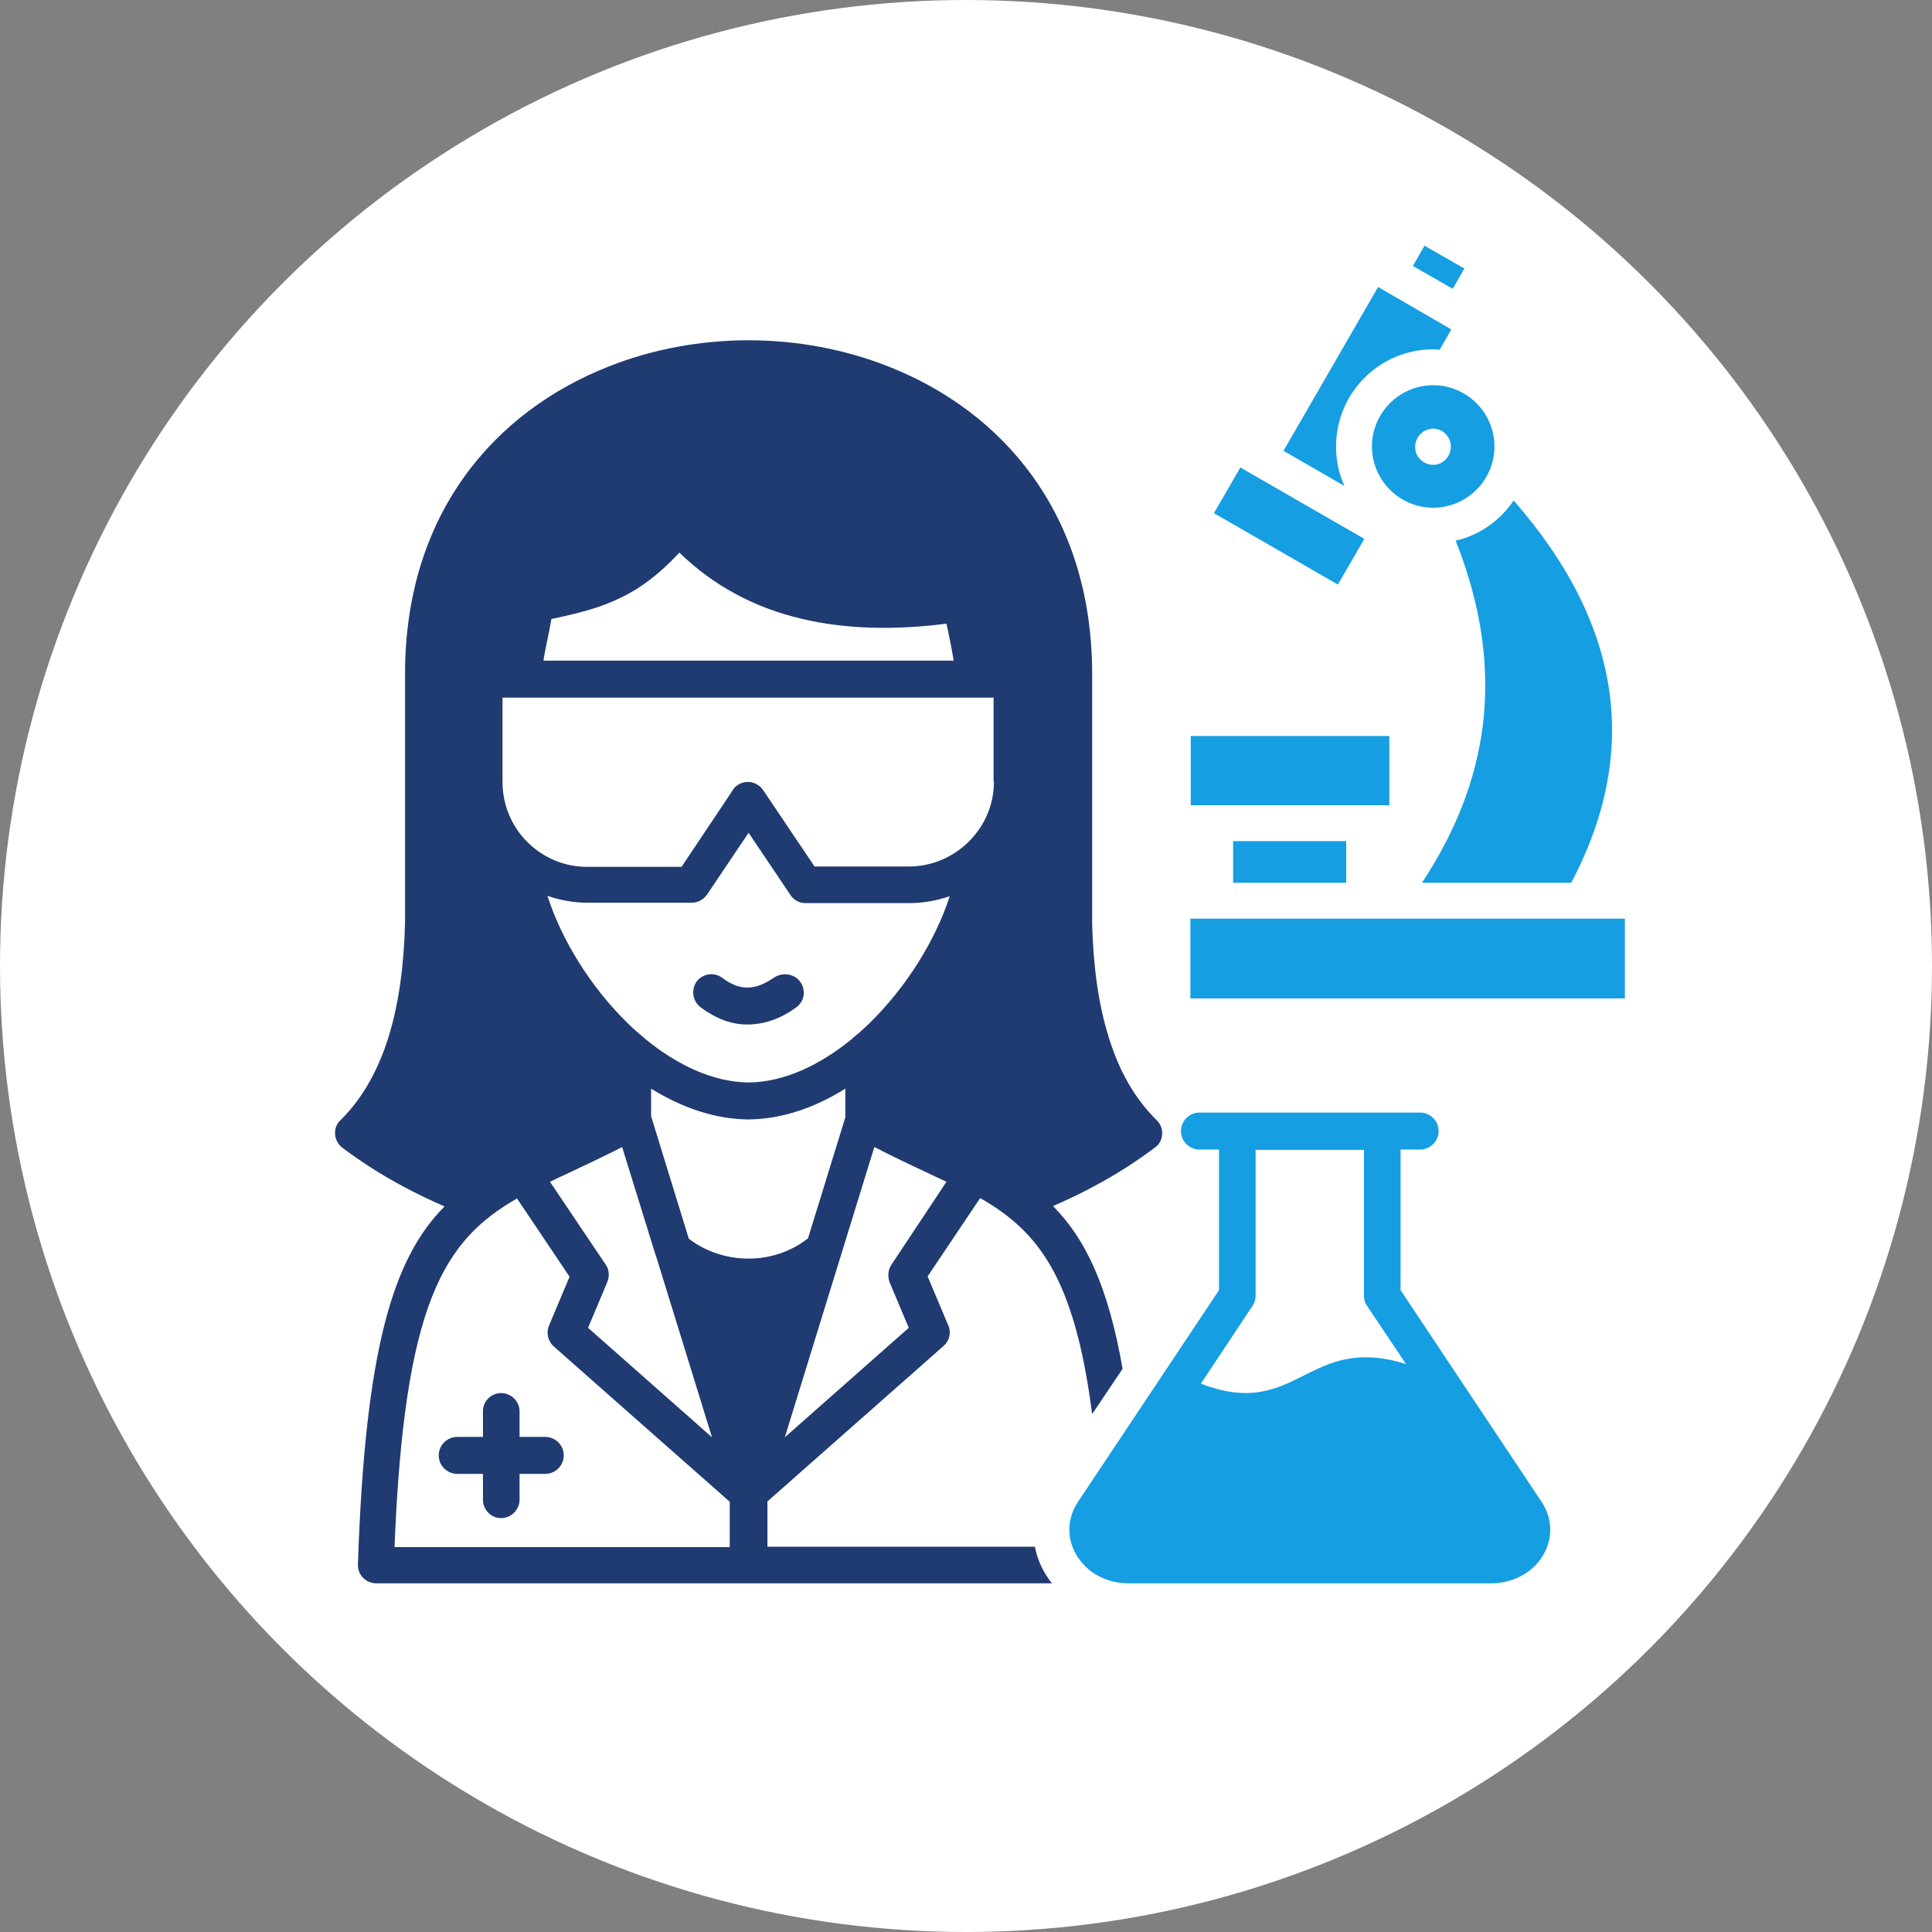
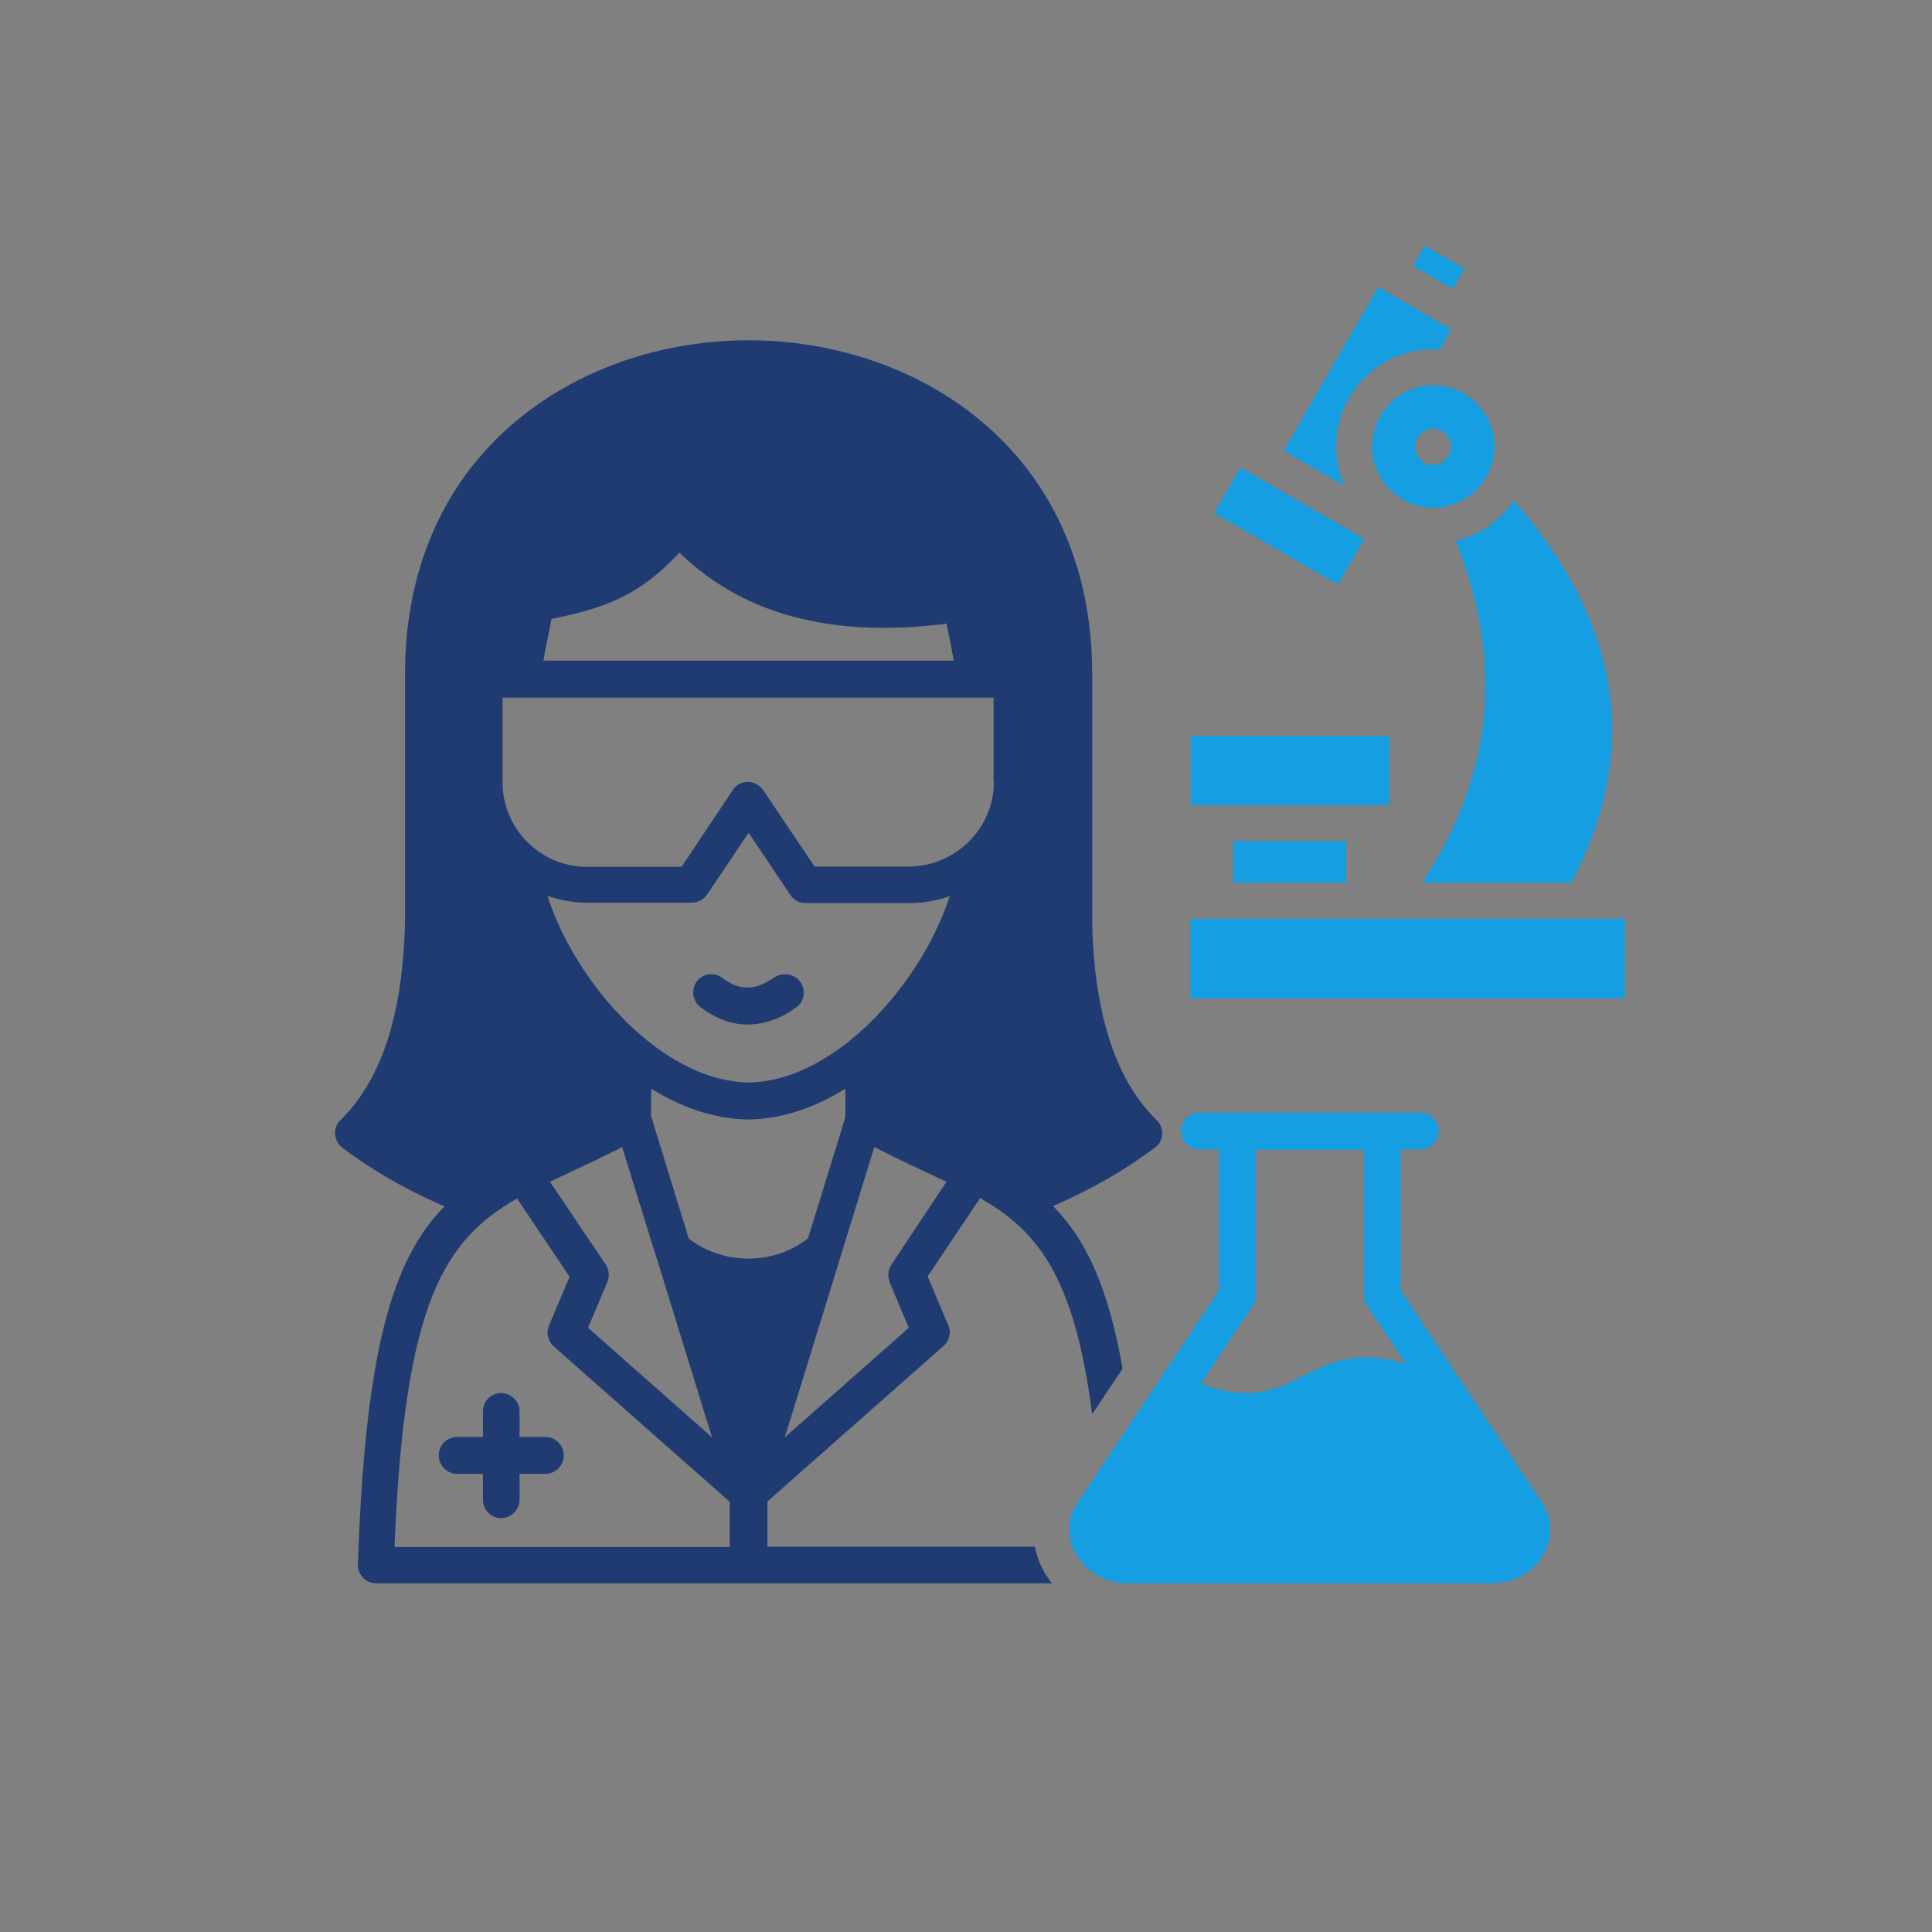
<svg xmlns="http://www.w3.org/2000/svg" width="346" height="346" viewBox="0 0 346 346" fill="none">
  <rect x="0" y="0" width="346" height="346" fill="#808080" stroke="none" />
-   <circle cx="173" cy="173" r="173" fill="white" />
  <path d="M260.173 51.724L253.034 47.635L255.111 44L262.25 48.089L260.173 51.724ZM254.656 158.099H281.396C293.468 135.189 290.937 112.343 271.077 89.627C268.675 93.196 264.976 95.857 260.692 96.831C270.168 120.715 266.209 140.576 254.656 158.099ZM241.092 158.099V150.636H220.842V158.099H241.092ZM239.274 79.956C239.274 70.351 247.063 62.562 256.668 62.562C257.058 62.562 257.447 62.562 257.837 62.627L259.913 58.993L246.803 51.399L229.863 80.735L240.767 87.031C239.794 84.889 239.274 82.487 239.274 79.956ZM213.183 164.525V178.803H291.002V164.525H213.183ZM248.815 131.814H213.248V144.21H248.815V131.814ZM256.668 68.988C262.704 68.988 267.637 73.92 267.637 79.956C267.637 85.992 262.704 90.925 256.668 90.925C250.632 90.925 245.7 85.992 245.7 79.956C245.7 73.92 250.632 68.988 256.668 68.988ZM255.76 76.906C254.072 77.425 253.099 79.177 253.553 80.865V80.93C254.072 82.617 255.825 83.591 257.512 83.136C259.2 82.617 260.173 80.865 259.719 79.177V79.112C259.199 77.36 257.447 76.386 255.76 76.906ZM244.337 96.506L222.14 83.721L217.402 91.898L239.599 104.684L244.337 96.506ZM276.074 268.954C277.113 270.511 277.632 272.199 277.632 273.951C277.632 275.703 277.113 277.391 276.074 278.949C275.101 280.441 273.738 281.61 272.115 282.388C270.558 283.167 268.805 283.557 266.988 283.557H202.15C200.333 283.557 198.515 283.167 197.023 282.388C195.4 281.61 194.102 280.441 193.063 278.949C192.025 277.391 191.506 275.703 191.506 273.951C191.506 272.199 192.025 270.511 193.063 268.954L218.311 231.05V205.868H214.806C212.989 205.868 211.496 204.375 211.496 202.558C211.496 200.741 212.989 199.248 214.806 199.248H254.332C256.149 199.248 257.642 200.741 257.642 202.558C257.642 204.375 256.149 205.868 254.332 205.868H250.827V231.05L276.074 268.954ZM215.066 247.795C232.33 254.48 234.082 238.709 251.801 244.29L244.856 233.906C244.467 233.387 244.272 232.738 244.272 232.089V205.933H224.866V232.089C224.866 232.738 224.671 233.387 224.282 233.906L215.066 247.795Z" fill="#159EE2" />
  <path d="M207.145 200.611C203.186 196.716 200.395 191.719 198.578 185.813C196.696 179.842 195.787 172.962 195.593 165.498C195.593 165.433 195.593 165.368 195.593 165.303V120.715C195.593 92.028 179.562 73.66 159.052 65.612C151.134 62.497 142.567 60.94 134.065 60.94C125.562 60.94 116.93 62.497 109.077 65.612C88.568 73.66 72.537 92.028 72.537 120.715V165.303C72.342 172.897 71.433 179.777 69.551 185.813C67.734 191.589 65.008 196.587 61.114 200.481C60.984 200.611 60.789 200.805 60.66 200.935C59.556 202.363 59.881 204.44 61.309 205.543C64.683 208.074 68.318 210.411 72.212 212.488C74.614 213.786 77.08 214.954 79.611 216.057C70.395 225.339 65.397 241.499 64.099 280.181C64.034 281.999 65.462 283.492 67.28 283.557H67.409H188.388C188.129 283.232 187.869 282.907 187.674 282.583C186.506 280.895 185.727 279.013 185.338 277.001H137.44V268.888L168.983 241.045C170.086 240.072 170.41 238.514 169.761 237.216L166.127 228.584L175.538 214.565C185.857 220.471 192.413 228.584 195.593 253.247L201.045 245.134C198.448 230.271 194.36 221.834 188.583 215.993C191.114 214.889 193.581 213.721 195.982 212.423C199.876 210.346 203.511 208.009 206.886 205.478C207.016 205.348 207.145 205.284 207.275 205.154C208.444 203.921 208.443 201.844 207.145 200.611ZM97.784 115.782C98.109 114.29 98.433 112.602 98.757 110.85C103.43 109.876 107.39 108.903 111.219 107.021C114.854 105.268 118.163 102.737 121.668 98.972C127.964 105.073 135.298 108.838 143.411 110.785C151.524 112.732 160.35 112.862 169.502 111.694C169.826 113.186 170.086 114.484 170.345 115.782C170.475 116.626 170.67 117.47 170.8 118.314H97.33C97.46 117.47 97.589 116.626 97.784 115.782ZM130.755 277.066H70.655C72.407 233.127 79.546 222.158 92.592 214.629L102.003 228.649L98.368 237.281C97.784 238.579 98.044 240.071 99.147 241.11L130.69 268.953V277.066H130.755ZM108.493 226.507L98.498 211.644C99.601 211.125 100.77 210.541 101.938 210.021C103.041 209.502 104.209 208.918 105.507 208.334C107.065 207.555 108.623 206.841 110.051 206.127C110.505 205.868 110.959 205.673 111.414 205.413L117.385 224.689C117.385 224.754 117.45 224.819 117.45 224.819L127.51 257.401L105.313 237.8L108.753 229.622C109.207 228.519 109.077 227.35 108.493 226.507ZM134.065 225.403C130.3 225.403 126.471 224.235 123.356 221.834L116.606 199.897V194.964C122.058 198.339 127.964 200.416 134 200.481H134.065C140.101 200.416 146.007 198.339 151.394 194.964V200.091L144.709 221.769C141.658 224.17 137.894 225.403 134.065 225.403ZM159.636 226.507C159.052 227.415 158.923 228.519 159.312 229.622L162.752 237.8L140.555 257.401L156.586 205.413C159.961 207.166 163.141 208.659 166.062 210.021C167.23 210.606 168.398 211.125 169.502 211.644L159.636 226.507ZM155.807 183.152C154.834 184.125 153.795 185.034 152.757 185.878C152.692 185.943 152.627 186.007 152.562 186.072C146.851 190.745 140.425 193.796 134.065 193.861C127.704 193.796 121.279 190.745 115.567 186.072C115.503 186.007 115.438 185.943 115.373 185.878C114.334 185.034 113.296 184.125 112.322 183.152C105.767 176.726 100.575 168.354 98.044 160.436C100.315 161.214 102.717 161.669 105.248 161.669H123.875C124.913 161.669 125.952 161.15 126.601 160.241L134.065 149.143L141.399 160.046C141.983 161.085 143.021 161.734 144.254 161.734H162.882C165.413 161.734 167.814 161.279 170.086 160.501C167.555 168.354 162.362 176.726 155.807 183.152ZM178.004 139.991C178.004 144.145 176.317 147.909 173.526 150.7C170.8 153.426 166.971 155.179 162.817 155.179H145.877L136.661 141.484C135.622 139.991 133.61 139.602 132.118 140.575C131.728 140.835 131.404 141.159 131.209 141.549L122.058 155.243H105.118C100.964 155.243 97.2 153.556 94.409 150.765C91.683 148.039 89.996 144.21 89.996 140.056V124.934H133.935H177.939V139.991H178.004ZM143.346 175.882C144.384 177.375 144.06 179.387 142.567 180.426C139.841 182.438 136.985 183.411 134.065 183.476C131.144 183.541 128.288 182.503 125.433 180.361C124.005 179.258 123.745 177.181 124.784 175.753C125.887 174.325 127.899 174.065 129.327 175.104C130.949 176.337 132.507 176.921 133.935 176.856C135.428 176.856 136.985 176.207 138.673 175.039C140.23 174.065 142.307 174.39 143.346 175.882ZM97.654 257.336C99.472 257.336 100.964 258.828 100.964 260.646C100.964 262.463 99.472 263.956 97.654 263.956H93.046V268.564C93.046 270.381 91.553 271.874 89.736 271.874C87.919 271.874 86.491 270.381 86.491 268.564V263.956H81.883C80.065 263.956 78.573 262.463 78.573 260.646C78.573 258.828 80.065 257.336 81.883 257.336H86.491V252.728C86.491 250.91 87.984 249.482 89.736 249.482C91.553 249.482 93.046 250.975 93.046 252.728V257.336H97.654Z" fill="#1F3B71" />
</svg>